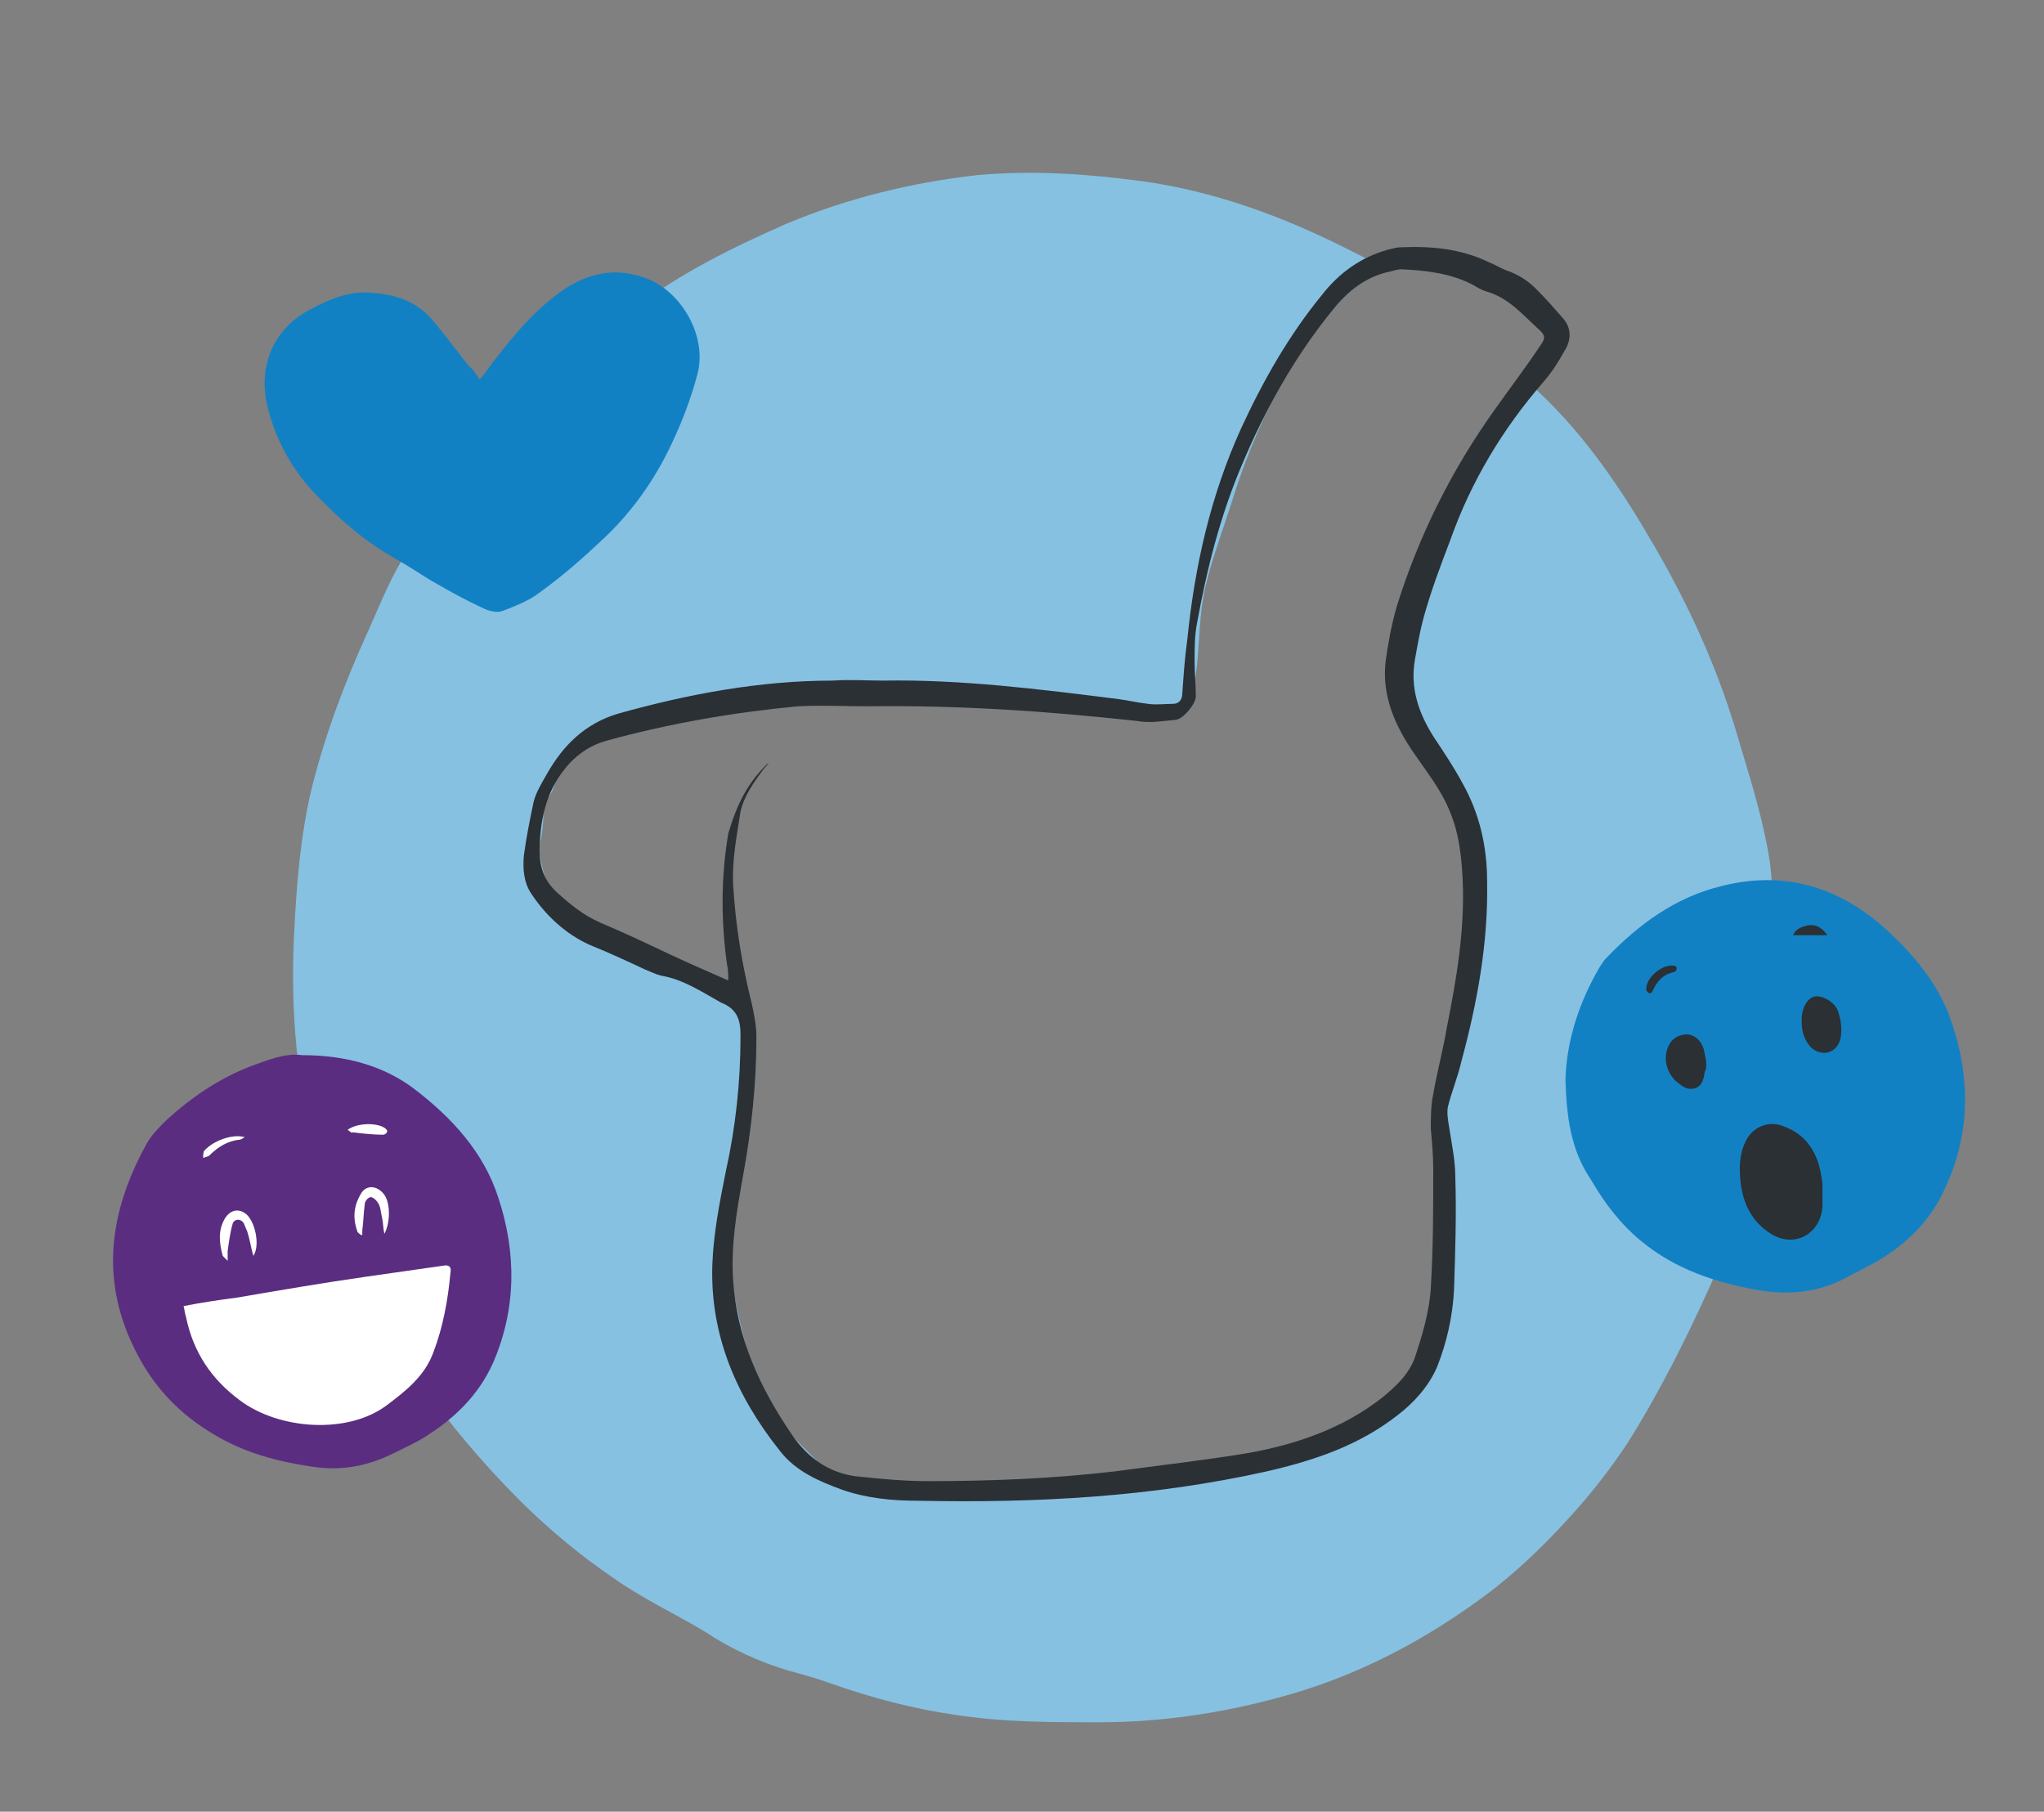
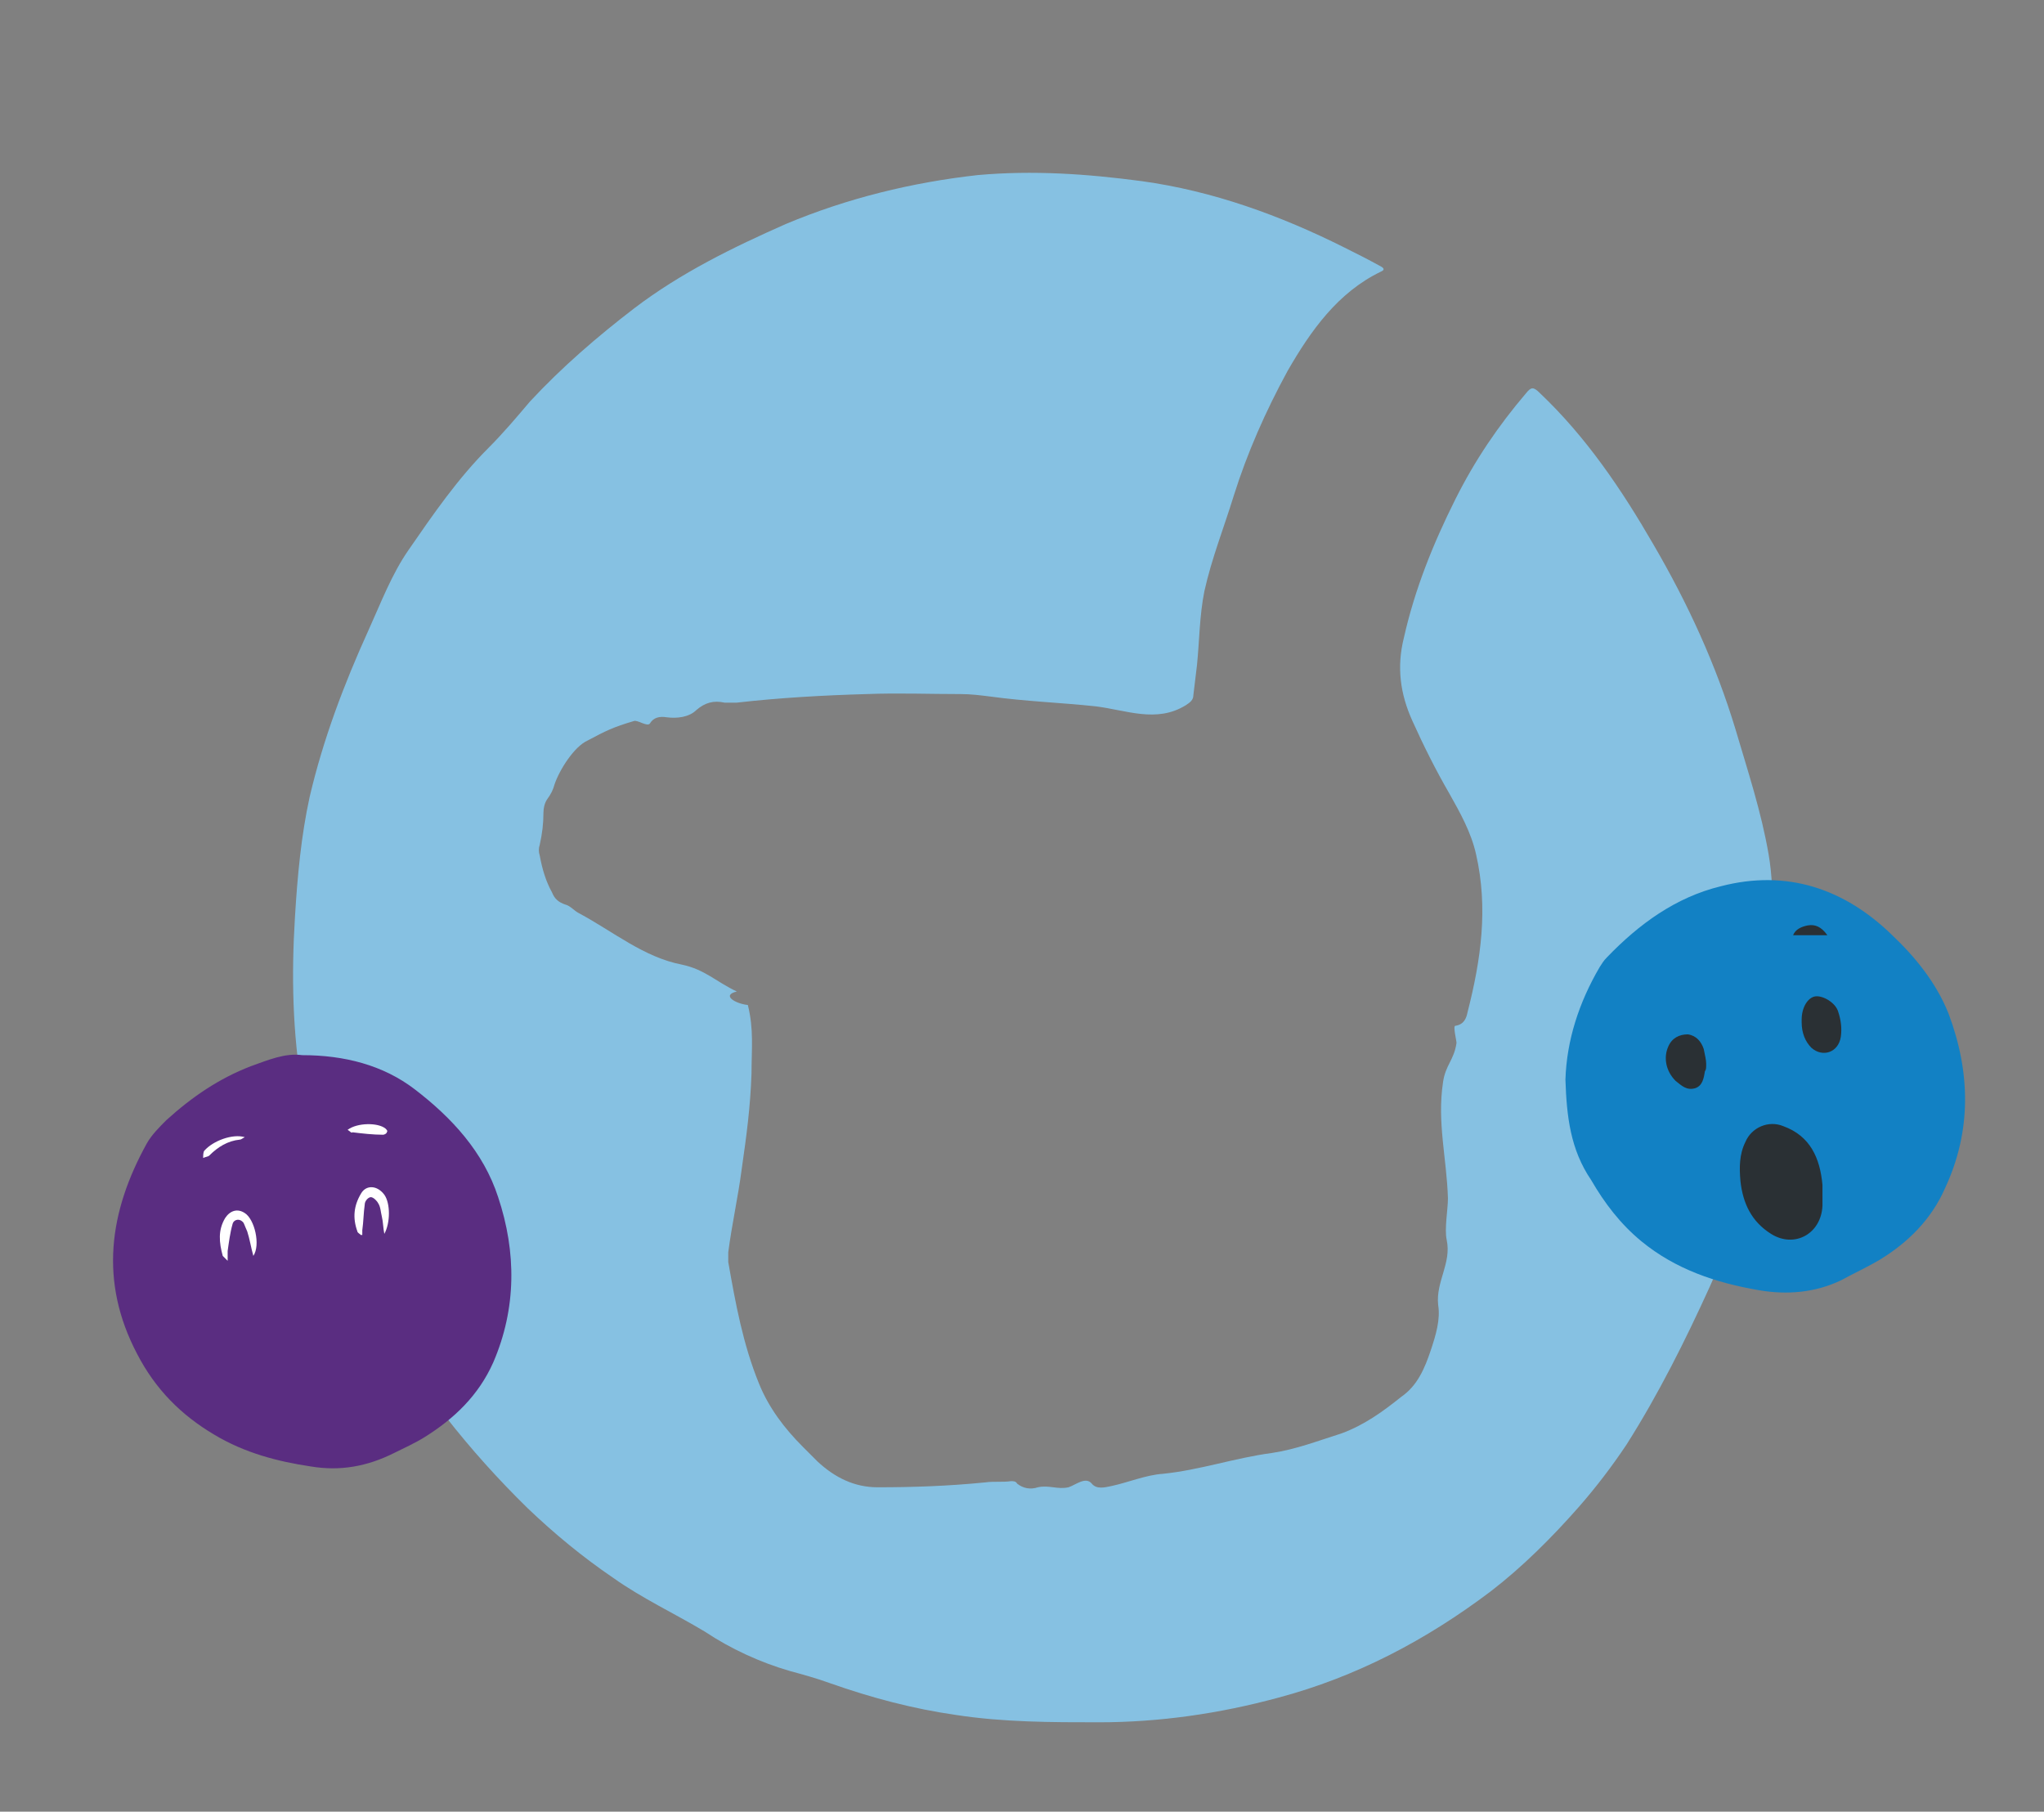
<svg xmlns="http://www.w3.org/2000/svg" id="Layer_1" viewBox="0 0 167 148">
  <rect x="0" y="0" width="167" height="148" fill="#808080" stroke="none" />
  <style>.st0{fill:#86c1e2}.st1{fill:#1281c4}.st2{fill:#5a2d81}.st3{fill:#2a3034}.st4{fill:#fff}</style>
  <path class="st0" d="M144.9 80.3c.1 5.1-.4 10.2-1.7 15.1-.9 3.3-2.1 6.6-3.5 9.7-2 4.4-4.2 8.8-6.8 12.9-1.2 1.8-2.5 3.5-3.9 5.1-2.2 2.5-4.6 4.9-7.2 6.9-5.3 4-11 7-17.4 8.7-4.8 1.3-9.7 2-14.6 2-3.9 0-7.8 0-11.7-.6-3.5-.5-6.9-1.4-10.3-2.6-1.1-.4-2.2-.7-3.3-1-2.4-.7-4.8-1.8-6.9-3.2-2.5-1.5-5.1-2.7-7.5-4.4-2.5-1.7-4.8-3.6-7-5.7-4.8-4.7-8.9-9.9-12.3-15.8-1.1-2-1.8-4.1-2.6-6.2-1.5-3.9-2.8-7.9-3.5-12.1-.8-4.7-.9-9.4-.6-14.2.2-3.3.5-6.6 1.2-9.8 1.1-4.7 2.8-9.2 4.8-13.6 1-2.2 1.9-4.6 3.3-6.6 2-2.9 4-5.8 6.5-8.3 1.2-1.2 2.3-2.5 3.4-3.8 2.6-2.8 5.5-5.3 8.5-7.6 3.8-2.9 8.1-5 12.4-6.9 5-2.1 10.3-3.4 15.7-4 4.5-.4 8.9-.1 13.4.5 5.8.8 11.3 2.8 16.5 5.4 1 .5 2 1 2.9 1.5.2.1.6.3.1.5-3.5 1.7-5.7 4.8-7.6 8.1-1.8 3.3-3.3 6.7-4.4 10.2-.8 2.6-1.8 5.1-2.4 7.8-.4 2-.4 4-.6 6-.1.8-.2 1.7-.3 2.5 0 .4-.3.6-.6.8-2.4 1.5-4.9.4-7.4.1-2.8-.3-5.7-.4-8.6-.8-.8-.1-1.6-.2-2.4-.2-2.6 0-5.1-.1-7.7 0-3.5.1-7.1.3-10.6.7h-1c-.9-.2-1.6 0-2.3.6-.6.6-1.6.7-2.4.6-.6-.1-1.1 0-1.4.5-.2.3-1-.3-1.3-.2-1.7.5-2.3.8-3.8 1.6-1.1.5-2.3 2.4-2.7 3.6-.1.4-.3.8-.6 1.2-.2.3-.3.7-.3 1.1 0 .9-.1 1.7-.3 2.6-.1.3-.1.6 0 .9.2 1.1.5 2.1 1 3 .2.5.5.8 1.1 1 .4.1.7.5 1.1.7 2.8 1.5 5.3 3.6 8.4 4.2 1.9.4 2.8 1.4 4.5 2.2-1.3.3-.1 1 .9 1.1.5 2 .3 3.6.3 5.6-.1 2.8-.4 5-.8 7.8-.3 2.3-.8 4.5-1.1 6.8v.8c.6 3.4 1.2 6.7 2.5 9.9.8 2 2.1 3.7 3.6 5.2l1.2 1.2c1.4 1.3 3 2.1 4.9 2.1 2.9 0 5.8-.1 8.8-.4.7-.1 1.4 0 2.1-.1.2 0 .4 0 .5.2.5.4 1.1.5 1.7.3.9-.2 1.6.2 2.5 0 .6-.2 1.4-.9 1.9-.3.4.5 1.1.3 1.6.2 1.4-.3 2.8-.9 4.2-1 3-.3 5.9-1.3 8.9-1.7 2-.3 3.8-1 5.7-1.6 1.9-.7 3.4-1.8 4.9-3 1.3-.9 1.9-2.3 2.4-3.8.4-1.2.8-2.5.6-3.7-.2-1.9 1.1-3.4.7-5.3-.2-.9.1-2.5.1-3.4-.1-3.3-.9-6.2-.4-9.5.2-1.4.9-1.8 1.1-3.2 0-.2-.3-1.4-.1-1.4.7-.1.9-.6 1-1.1 1.1-4.3 1.7-8.5.7-12.9-.4-1.8-1.3-3.4-2.2-5-1.1-1.9-2.1-3.9-3-5.9-1-2.2-1.3-4.4-.7-6.8.9-4 2.4-7.7 4.2-11.3 1.6-3.2 3.5-6 5.8-8.7.4-.5.6-.5 1.1 0 3.8 3.6 6.7 7.9 9.3 12.4 2.8 4.8 5.1 9.8 6.7 15.1 1 3.4 2.1 6.7 2.7 10.2.3 1.7.3 3.4.4 5-.1 1.8.1 3.6 0 5.5z" />
  <path class="st1" d="M127.9 88.2c.1-3.2 1.1-6.3 2.8-9.2.2-.3.3-.5.6-.8 2.6-2.7 5.6-4.9 9.3-5.8 5.4-1.4 10.1.2 14 4 1.9 1.8 3.6 3.9 4.6 6.4 1.8 4.8 1.9 9.6-.3 14.3-1.1 2.5-3 4.4-5.3 5.8-1 .6-2.1 1.1-3.2 1.7-2.1 1-4.4 1.2-6.7.8-3.5-.6-6.8-1.7-9.6-4-1.7-1.4-3-3.1-4.1-5-1.7-2.5-2-5.2-2.1-8.2z" />
  <path class="st2" d="M24.7 86.2c3.4 0 6.6.8 9.2 2.8 3 2.3 5.6 5.1 6.8 8.8 1.5 4.5 1.5 9.1-.4 13.5-1.2 2.7-3.2 4.6-5.6 6.1-.8.5-1.7.9-2.5 1.3-2.2 1.1-4.4 1.5-6.8 1.1-2.7-.4-5.4-1.1-7.9-2.6-2.7-1.6-4.8-3.7-6.3-6.6-3.1-5.9-2.3-11.6.8-17.2.4-.7 1-1.3 1.6-1.9 2.1-1.9 4.3-3.4 6.9-4.4 1.4-.5 2.8-1.1 4.2-.9z" />
-   <path class="st1" d="M39.2 31c.5-.6.9-1.2 1.3-1.7 1.7-2.2 3.5-4.3 5.8-5.8 1.9-1.2 3.9-1.6 6.1-.9 3.1.9 5.4 4.7 4.6 7.9-.5 1.9-1.2 3.8-2.1 5.7-1.4 3-3.3 5.7-5.8 8-1.6 1.5-3.2 2.9-5 4.2-.9.7-2 1.1-3 1.5-.5.2-1.2 0-1.6-.2-1.3-.6-2.6-1.3-3.8-2-1.1-.6-2.2-1.4-3.3-2-2.5-1.4-4.6-3.2-6.6-5.3-1.9-2-3.2-4.3-3.9-7-.9-3.4.4-6.5 3.4-8.1 1.5-.8 3.1-1.5 4.8-1.4 2 .1 3.8.6 5.2 2.2 1 1.2 2 2.5 3 3.8.4.3.6.7.9 1.1z" />
-   <path class="st3" d="M72.2 55.6c6.4-.1 12.7.7 19.1 1.5.8.1 1.6.3 2.5.4.7.1 1.3 0 2 0 .6 0 .8-.4.8-.9.1-1.4.2-2.9.4-4.3.6-6 1.9-11.8 4.4-17.3 1.8-3.9 3.9-7.6 6.6-10.9 1.4-1.8 3.2-3.1 5.4-3.7.4-.1.7-.2 1.1-.2 2.4-.1 4.8.1 7.1 1.2.5.2 1 .5 1.5.7.9.3 1.7.8 2.4 1.5.8.8 1.5 1.6 2.2 2.4.7.8.7 1.8.1 2.7-.5.9-1 1.7-1.7 2.5-3.3 3.8-5.9 8.1-7.6 12.9-.8 2.1-1.6 4.2-2.2 6.4-.3 1.1-.5 2.3-.7 3.4-.4 2.3.3 4.4 1.6 6.4.8 1.2 1.6 2.4 2.3 3.7 1.4 2.5 2 5.2 2 8 .1 5-.8 9.9-2.1 14.7-.3 1.3-.8 2.5-1.1 3.7-.1.5 0 1.1.1 1.7.2 1.3.5 2.7.5 4 .1 3.1 0 6.1-.1 9.2-.1 2.2-.6 4.4-1.4 6.4-.7 1.6-1.9 2.9-3.2 3.9-3.2 2.5-6.8 3.7-10.7 4.6-9.4 2.1-18.9 2.6-28.5 2.4-2.1 0-4.2-.2-6.2-.9-1.9-.7-3.8-1.5-5.1-3.2-3.5-4.4-5.7-9.4-5.5-15.2.1-2.6.6-5.1 1.1-7.6.8-3.6 1.2-7.3 1.2-11v-.2c0-1.2-.3-2.1-1.6-2.6-1.6-.9-3.1-1.9-4.9-2.2-.4-.1-.8-.3-1.3-.5-1.5-.7-3-1.4-4.5-2-2-.9-3.6-2.4-4.8-4.2-.6-.9-.7-2-.6-3.1.2-1.5.5-3 .8-4.4.2-.8.7-1.6 1.1-2.3 1.3-2.3 3.1-4.1 5.8-4.9 5.7-1.6 11.6-2.7 17.5-2.7 1.5-.1 2.8 0 4.2 0zm-9.4 6.7c-.1.2-.2.3-.4.5-.8 1.1-1.6 2.2-1.9 3.5-.3 2-.7 3.9-.6 6 .2 3.3.7 6.4 1.5 9.6.2.9.4 1.9.4 2.8 0 3.8-.4 7.6-1.1 11.4-.5 2.8-1 5.6-.8 8.5.3 4.7 2.2 8.8 4.8 12.6 1.3 1.9 3 3.1 5.2 3.4 1.9.2 3.9.4 5.9.4 5.1 0 10.2-.2 15.3-.8 3.7-.5 7.3-.9 10.9-1.5 3.9-.7 7.7-2 10.9-4.5 1.1-.9 2.2-1.9 2.7-3.3.6-1.8 1.2-3.8 1.3-5.7.2-3.2.2-6.5.2-9.7 0-1.1-.1-2.2-.2-3.3 0-.9 0-1.9.2-2.8.3-1.8.8-3.6 1.1-5.4.8-4 1.5-8.1 1.3-12.2-.1-1.9-.3-3.7-1-5.4-.7-1.8-1.9-3.3-3-4.9-1.5-2.2-2.6-4.6-2.3-7.4.2-1.5.5-3.1.9-4.5 1.8-5.8 4.5-11.2 8-16.1 1.2-1.7 2.5-3.4 3.7-5.2.5-.7.5-.9-.2-1.5-1.3-1.2-2.4-2.5-4.2-3-.3-.1-.7-.3-1-.5-1.9-1-3.9-1.2-5.9-1.3-.3 0-.6.1-1 .2-1.9.4-3.4 1.6-4.6 3.1-3.1 3.8-5.5 8.1-7.4 12.6-1.8 4.2-2.9 8.6-3.7 13-.2 1-.2 2.1-.2 3.2 0 .9.1 1.8.1 2.8 0 .6-1 1.8-1.6 1.9-1.1.1-2.1.3-3.2.1-7.3-.8-14.6-1.3-22-1.2-1.9 0-3.8-.1-5.7 0-5.3.5-10.5 1.4-15.6 2.8-1.5.4-2.7 1.3-3.6 2.5-1.3 1.7-1.8 3.7-1.9 5.9-.1 1.6.2 2.9 1.4 4 1.1 1 2.2 1.9 3.6 2.5 1.9.8 3.8 1.7 5.7 2.6 1.5.7 3.1 1.4 4.7 2.1 0-.5 0-.9-.1-1.3-.5-3.6-.5-7.1.1-10.7.7-2.4 1.6-4.2 3.3-5.8z" />
-   <path class="st4" d="M15 106.7c1.5-.3 2.9-.5 4.4-.7 3.5-.6 7-1.2 10.5-1.7l6.3-.9c.5-.1.7.1.6.6-.2 2.2-.6 4.4-1.4 6.5-.7 1.9-2.2 3.1-3.8 4.3-3.2 2.4-8.8 2-12-.4-2.3-1.7-3.8-3.9-4.4-6.8-.1-.3-.1-.5-.2-.9z" />
  <path class="st3" d="M148.9 97.7v.8c-.1 2.3-2.3 3.5-4.2 2.3-1.6-1-2.3-2.5-2.5-4.3-.1-1.1-.1-2.2.4-3.2.5-1.2 1.9-1.8 3.1-1.3 2.2.8 3 2.6 3.2 4.8v.9zm-1.7-14.2v-.2c0-1 .5-1.8 1.1-1.9.6-.1 1.7.5 1.9 1.3.2.6.3 1.3.2 2-.2 1.3-1.5 1.7-2.4.9-.5-.5-.8-1.2-.8-2.1zm-7.8 3.4c0 .3 0 .5-.1.6-.1.6-.2 1.2-.8 1.4-.7.2-1.1-.2-1.6-.6-.8-.8-1-1.9-.6-2.8.3-.7.9-1 1.6-1 .7.1 1.1.6 1.3 1.2.1.5.2.9.2 1.2z" />
  <path class="st4" d="M29.5 100.9c-.1-.1-.3-.2-.3-.3-.4-1.1-.3-2.1.3-3.1.4-.7 1.3-.7 1.9.1.5.7.5 2.3 0 3.2-.1-.5-.1-1-.2-1.4-.1-.4-.1-.8-.3-1.1-.1-.2-.4-.5-.6-.5-.2 0-.5.3-.5.6-.1.7-.1 1.4-.2 2.1v.5c0-.2 0-.1-.1-.1zm-8.8 1.7c-.2-.7-.3-1.4-.5-2-.1-.2-.2-.5-.3-.7-.3-.4-.8-.3-.9.1-.2.7-.3 1.5-.4 2.2v.8l-.4-.4c-.3-1.1-.4-2.1.2-3.1.4-.6 1-.8 1.6-.4.8.5 1.3 2.6.7 3.5z" />
-   <path class="st3" d="M134.5 80.8c0-1 1.4-2.1 2.3-1.9.1 0 .2.1.2.2s-.1.3-.2.3c-.9.2-1.4.7-1.8 1.6 0 .1-.3.2-.3.1-.2-.1-.2-.3-.2-.3z" />
  <path class="st4" d="M28.4 92.3c.8-.6 2.5-.6 3.1-.1.1.1.2.2.1.3 0 .1-.2.2-.3.2-.8 0-1.7-.1-2.5-.2-.1.1-.2-.1-.4-.2zm-8.4.6c-.2.1-.3.2-.4.2-1 .1-1.8.6-2.5 1.3-.1.1-.3.1-.5.2 0-.2 0-.5.1-.6.7-.8 2.3-1.4 3.3-1.1z" />
  <path class="st3" d="M146.5 76.4c.2-.5.7-.7 1.2-.8.6-.1 1.1.1 1.6.8h-2.8z" />
</svg>